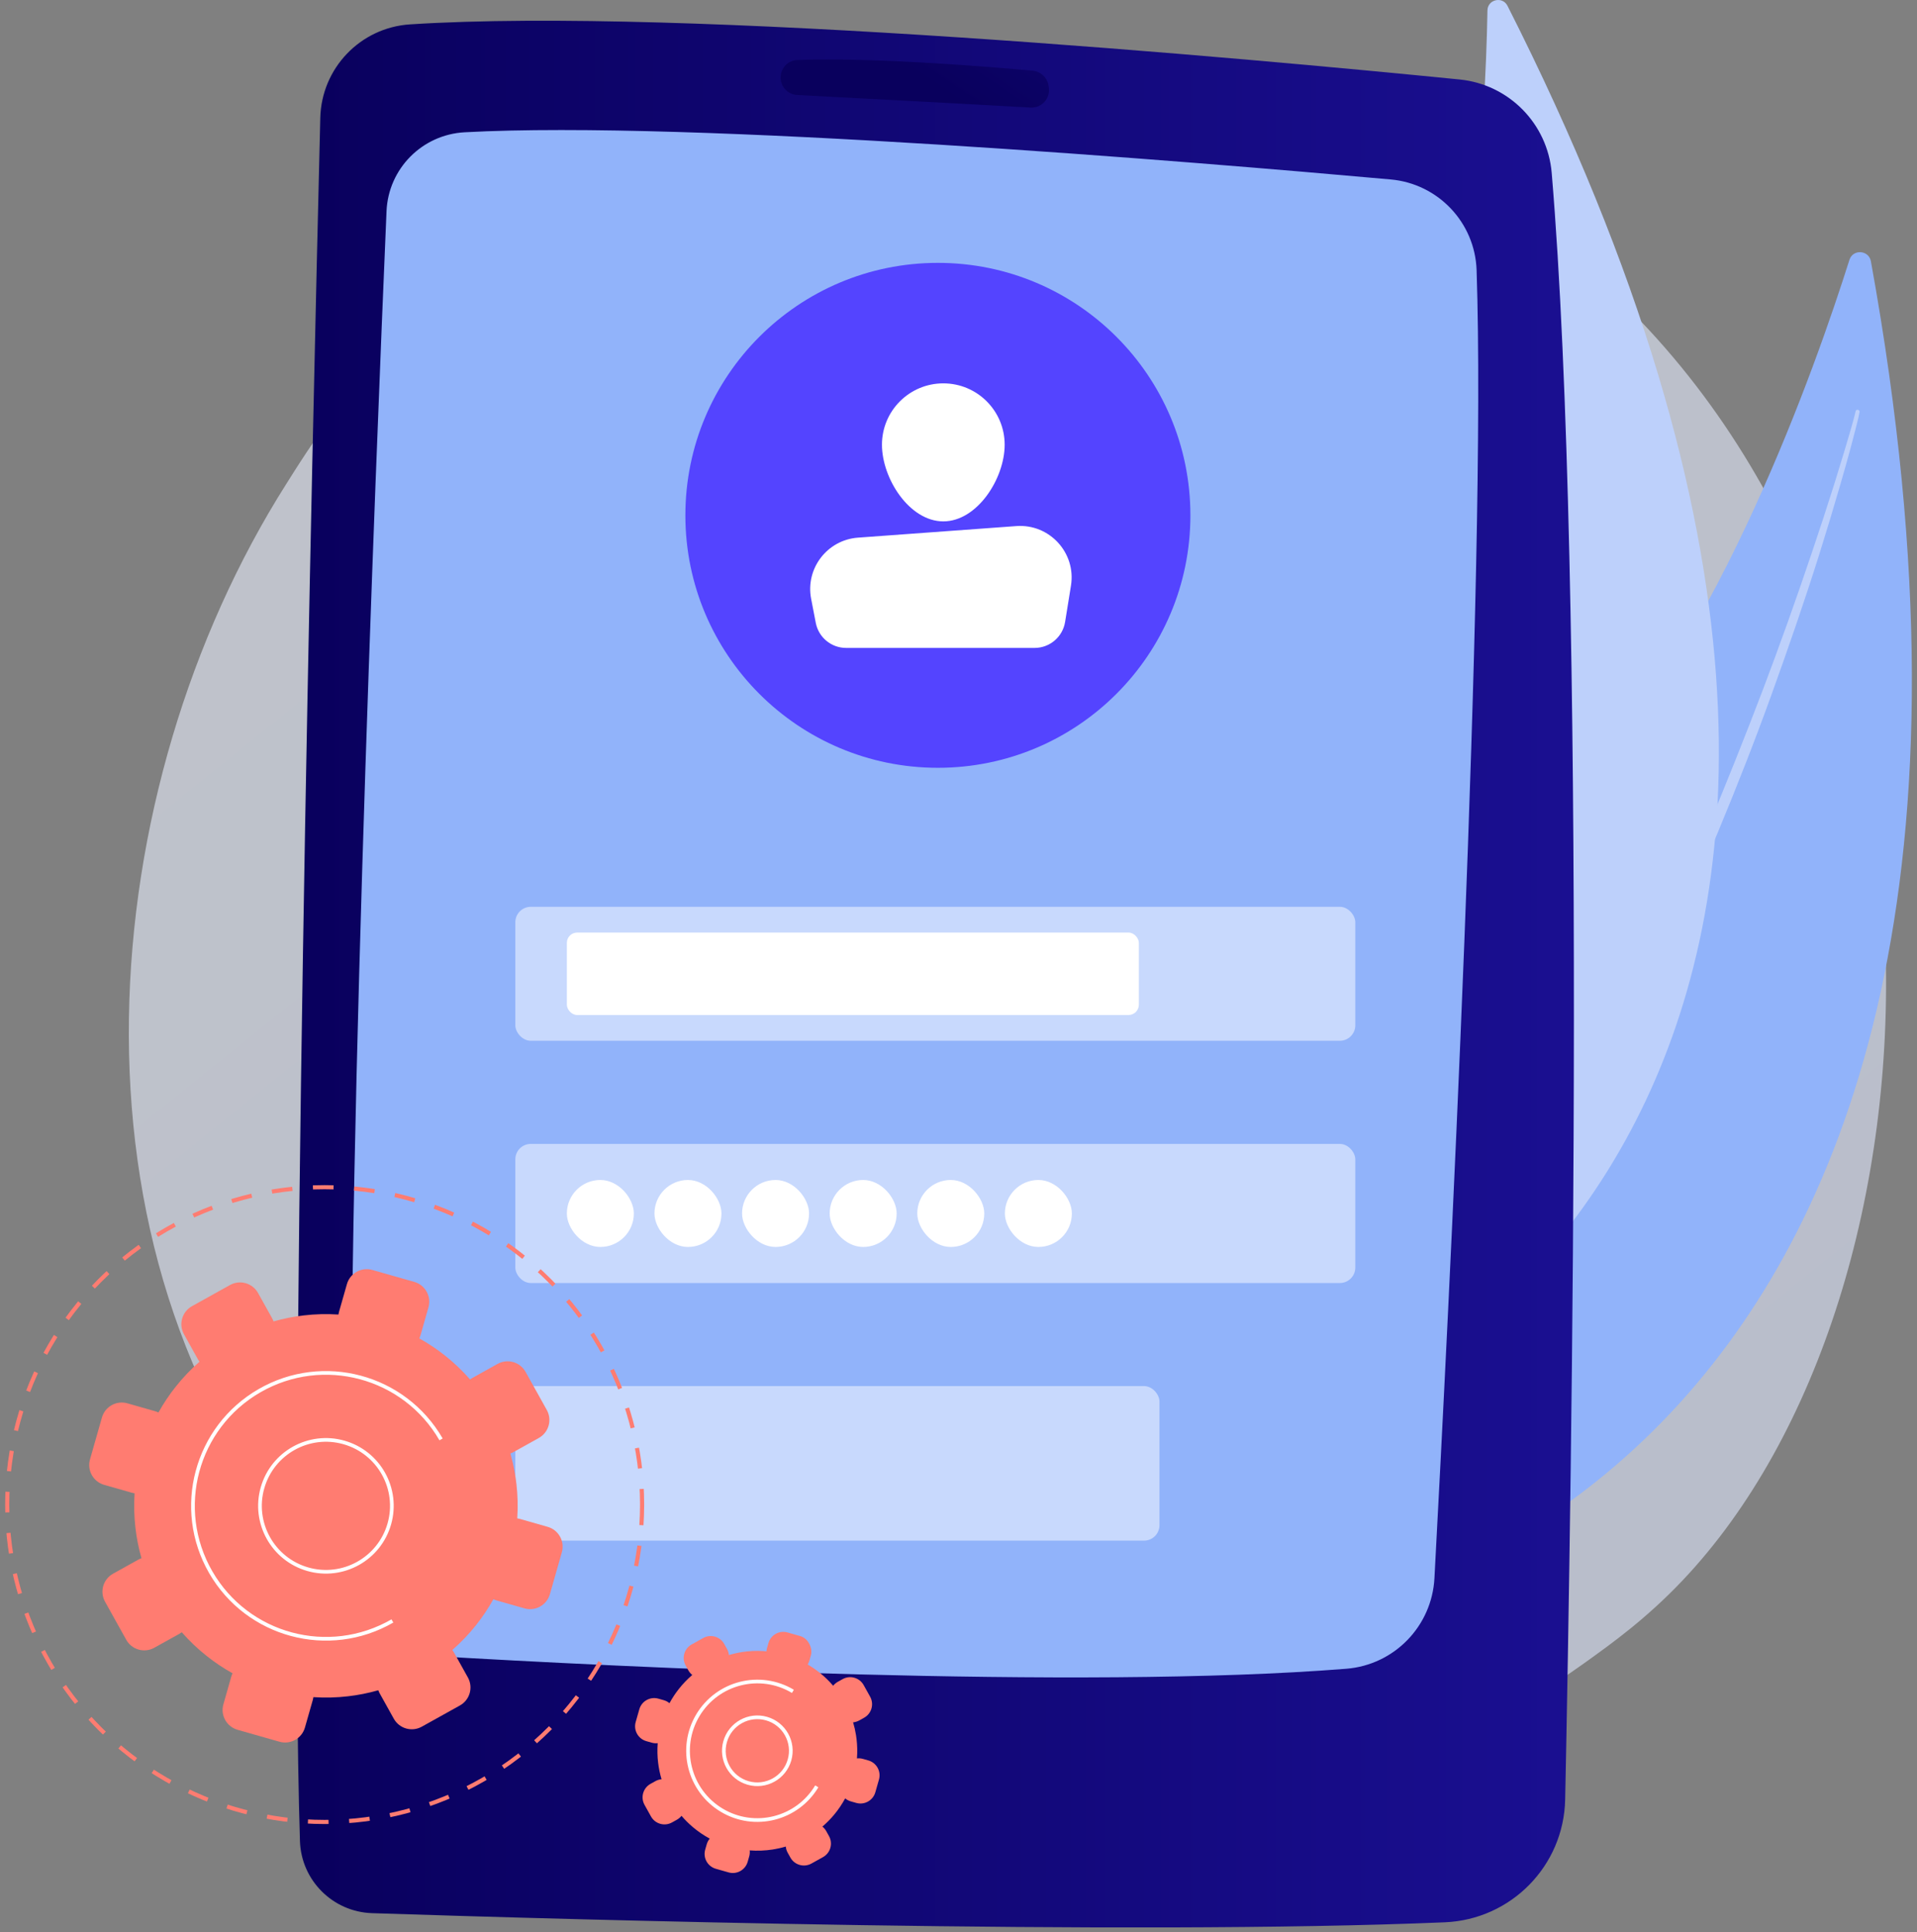
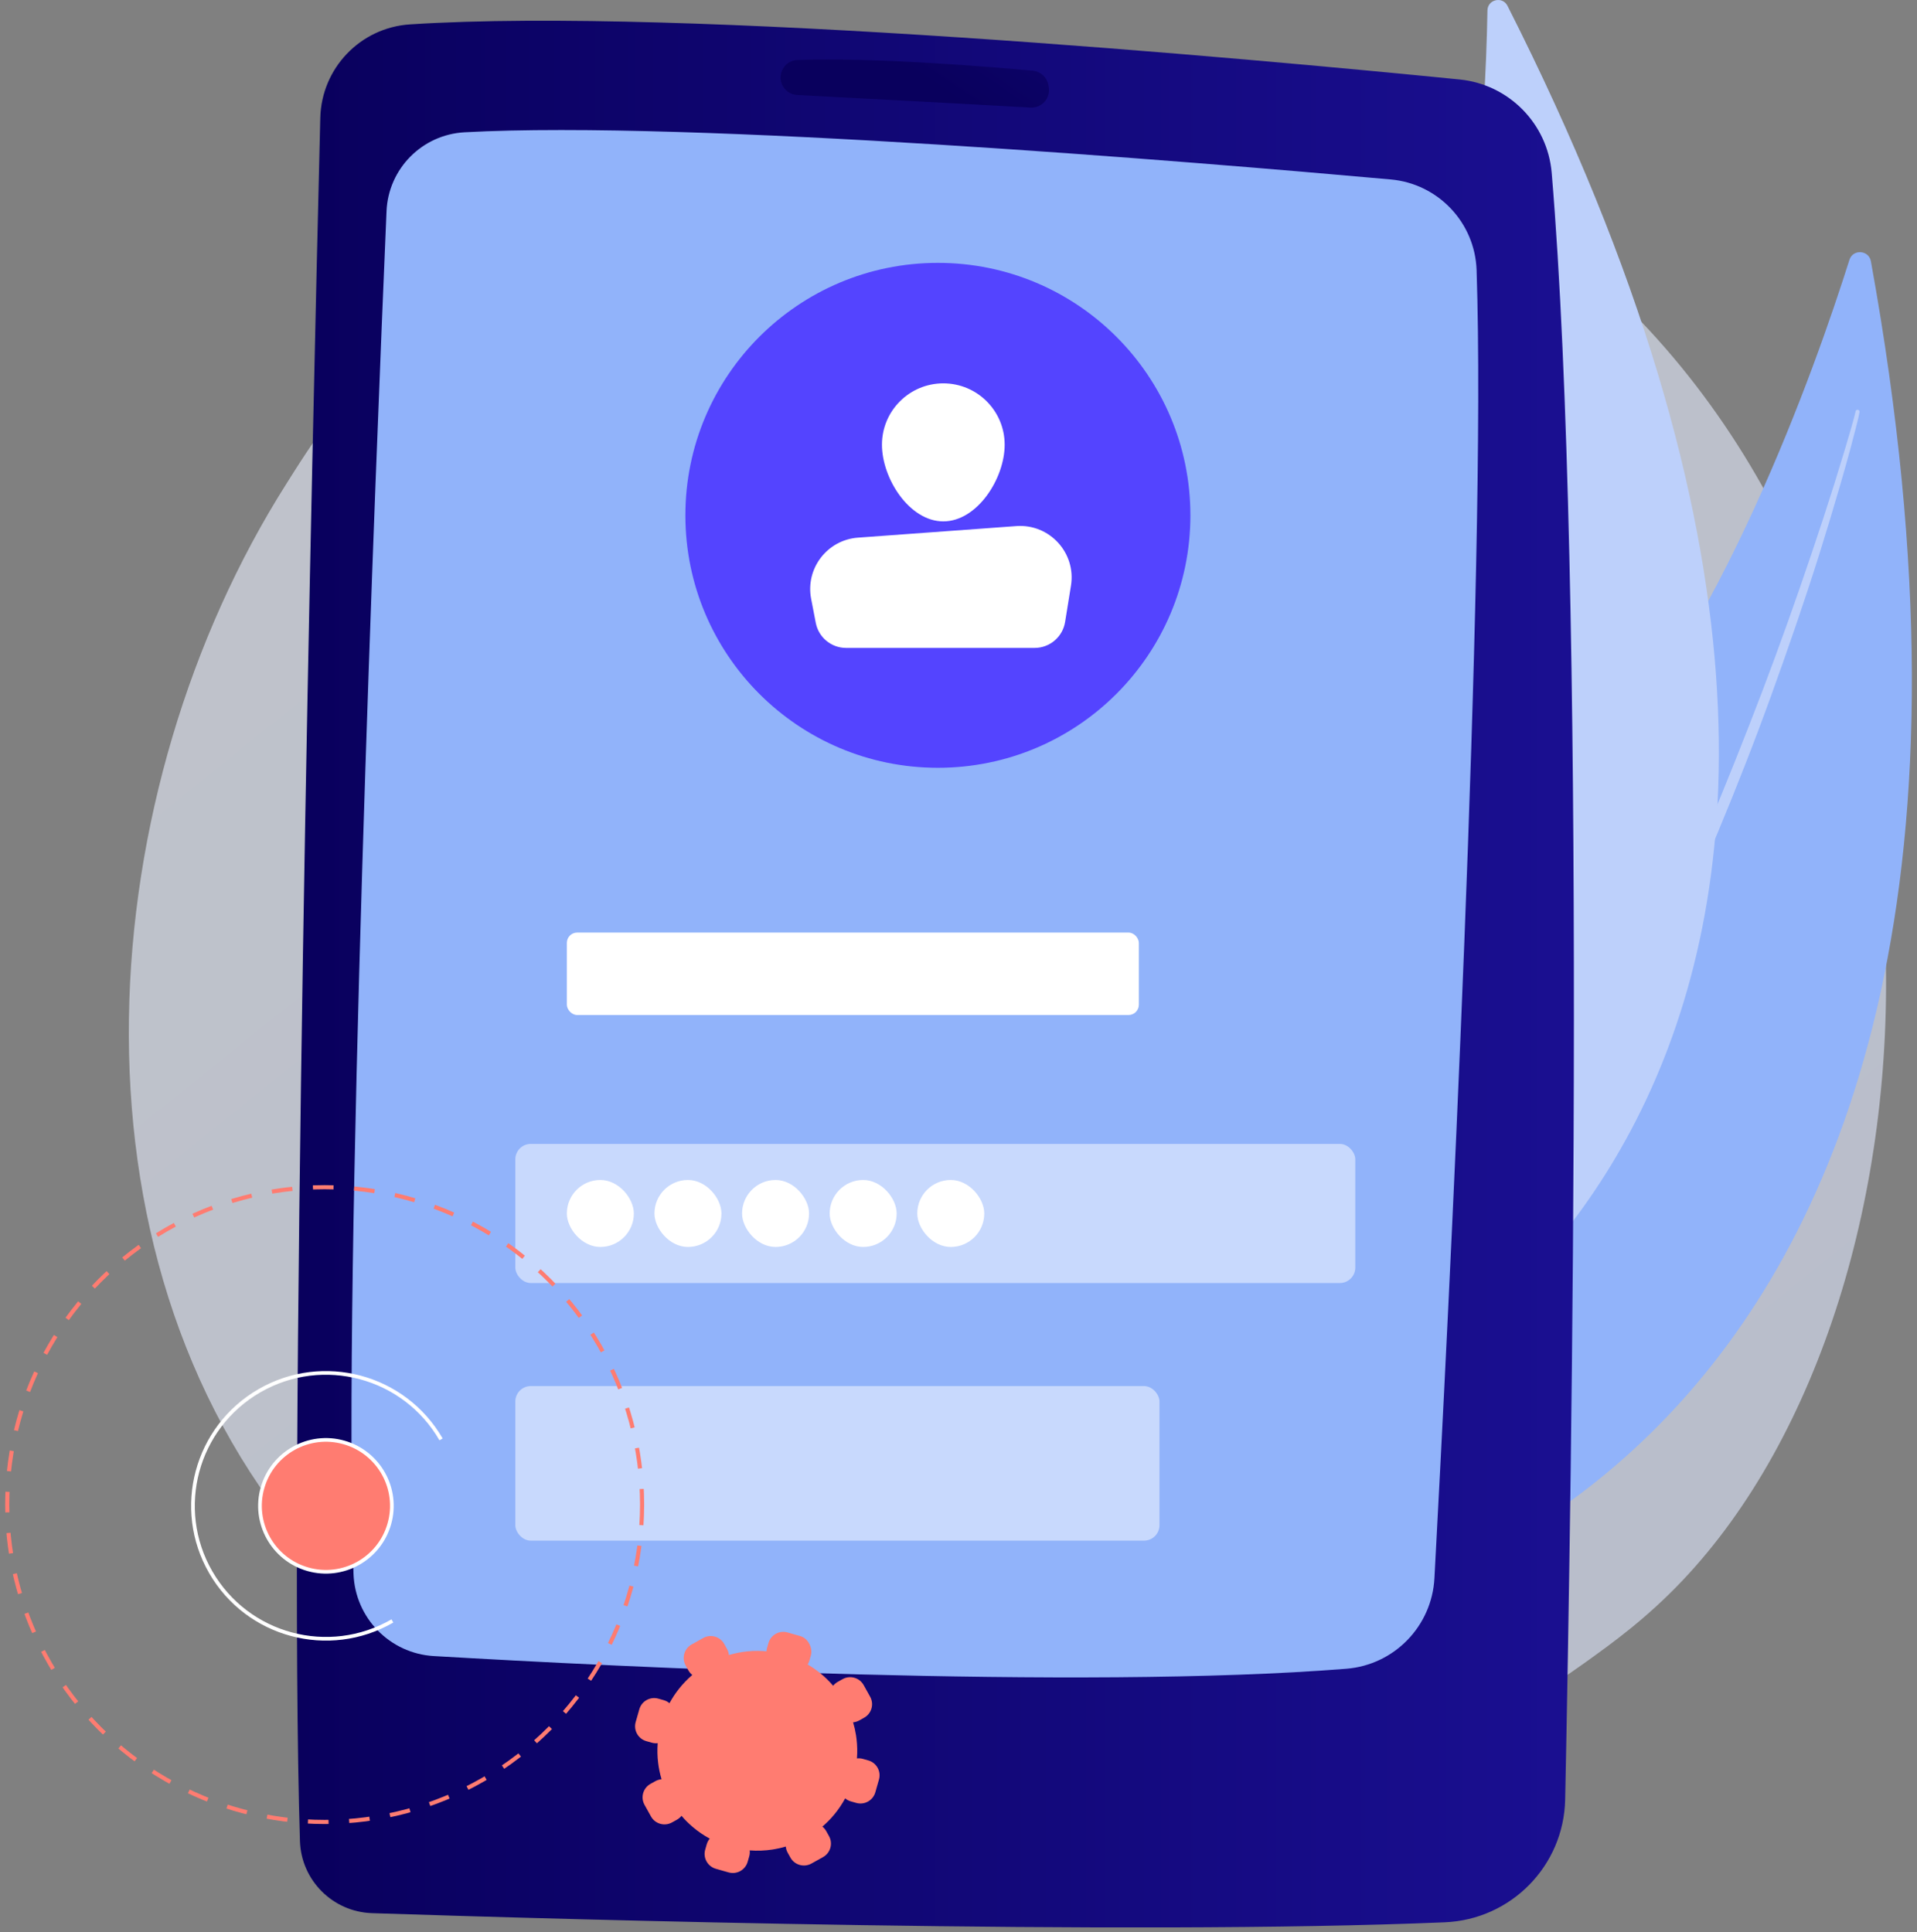
<svg xmlns="http://www.w3.org/2000/svg" width="372" height="375" viewBox="0 0 372 375" fill="none">
  <rect x="0" y="0" width="372" height="375" fill="#808080" stroke="none" />
  <path d="M326.471 306.778C319.475 314.16 312.843 318.913 307.605 322.674C246.071 366.877 173.27 353.987 157.795 350.843C134.948 346.203 90.785 337.224 58.843 299.622C10.535 242.742 18.059 153.127 55.527 93.971C62.385 83.156 98.585 23.094 172.177 13.461C216.717 7.626 268.63 19.384 306.224 50.924C385.154 117.11 379.54 250.841 326.471 306.778Z" fill="url(#paint0_linear_315_1354)" fill-opacity="0.6" />
  <path d="M363.053 50.712C362.654 48.511 359.561 48.305 358.887 50.437C352.37 71.048 333.589 124.535 306.489 152.365C262.354 197.671 231.515 272.581 257.515 312.759C257.515 312.759 406.542 290.36 363.053 50.712Z" fill="#91B3FA" />
  <path d="M360.853 79.958C360.743 80.631 360.592 81.181 360.454 81.773L360.014 83.519L359.107 86.984C358.488 89.294 357.828 91.59 357.168 93.886C355.835 98.479 354.46 103.058 353.03 107.609C350.156 116.725 347.035 125.759 343.79 134.751C340.546 143.744 337.053 152.654 333.382 161.481C329.698 170.309 325.889 179.081 321.778 187.716C313.611 205.014 304.509 221.885 294.239 238.055C289.014 246.085 283.597 253.978 277.712 261.54C271.786 269.061 265.53 276.321 258.779 283.1C258.628 283.251 258.394 283.251 258.243 283.1C258.106 282.963 258.092 282.729 258.229 282.578C264.692 275.565 270.769 268.223 276.461 260.591C282.181 252.974 287.46 245.04 292.52 236.983C297.58 228.911 302.309 220.648 306.846 212.274C311.384 203.9 315.577 195.334 319.716 186.754C327.924 169.553 335.211 151.911 342.003 134.105C345.385 125.195 348.589 116.203 351.627 107.169C353.154 102.645 354.638 98.121 356.068 93.57L358.158 86.723L359.162 83.299L359.643 81.58C359.794 81.016 359.959 80.411 360.069 79.903L360.083 79.82C360.124 79.614 360.331 79.49 360.523 79.531C360.757 79.573 360.881 79.765 360.853 79.958Z" fill="#BDD0FB" />
  <path d="M292.534 1.129C291.571 -0.782 288.684 -0.122 288.643 2.023C288.285 22.703 285.659 76.878 268.39 109.795C240.273 163.379 232.422 240.489 267.235 270.244C267.235 270.217 397.797 209.015 292.534 1.129Z" fill="#BDD0FB" />
  <path d="M295.943 29.592C296.053 30.238 296.108 30.774 296.177 31.352L296.356 33.057L296.686 36.467C296.892 38.749 297.043 41.032 297.208 43.3C297.525 47.865 297.772 52.43 297.992 56.995C298.404 66.125 298.569 75.283 298.597 84.427C298.638 93.57 298.418 102.728 298.006 111.858C297.58 121.002 297.03 130.132 296.191 139.248C294.527 157.48 291.874 175.63 287.941 193.519C285.879 202.443 283.583 211.325 280.778 220.043C277.905 228.747 274.673 237.327 270.824 245.632C270.741 245.81 270.521 245.893 270.343 245.81C270.164 245.728 270.081 245.522 270.164 245.343C273.67 236.928 276.722 228.334 279.334 219.603C281.974 210.885 284.119 202.017 286.017 193.107C287.914 184.197 289.454 175.204 290.787 166.198C292.121 157.178 293.084 148.117 293.991 139.042C295.737 120.892 296.493 102.645 296.768 84.413C296.878 75.297 296.81 66.167 296.59 57.037C296.48 52.472 296.328 47.92 296.122 43.355L295.765 36.522L295.531 33.139L295.407 31.434C295.352 30.87 295.311 30.279 295.242 29.798L295.228 29.715C295.201 29.523 295.338 29.33 295.545 29.303C295.737 29.275 295.916 29.413 295.943 29.592Z" fill="url(#paint1_linear_315_1354)" />
  <path d="M62.152 22.882C60.694 81.842 55.951 285.232 58.206 357.309C58.439 364.94 64.571 371.073 72.202 371.32C109.971 372.558 218.603 375.693 280.364 373.094C293.234 372.558 303.463 362.135 303.724 349.265C305.003 287.377 307.835 113.302 301.112 33.552C300.301 23.995 292.807 16.392 283.265 15.429C242.142 11.332 132.918 1.28 79.544 4.732C69.92 5.364 62.385 13.243 62.152 22.882Z" fill="url(#paint2_linear_315_1354)" />
  <path d="M75.007 40.976C72.972 88.565 66.565 246.896 68.6 305.444C68.902 313.996 75.639 320.926 84.192 321.421C119.389 323.484 209.652 328.021 261.267 323.883C270.561 323.14 277.862 315.619 278.357 306.31C280.969 257.759 288.49 110.331 286.538 52.43C286.221 43.19 279.072 35.655 269.874 34.83C231.802 31.406 134.018 23.28 90.159 25.673C81.909 26.126 75.365 32.74 75.007 40.976Z" fill="#91B3FA" />
-   <rect x="100" y="176" width="163" height="26" rx="3" fill="white" fill-opacity="0.5" />
  <rect x="110" y="181" width="111" height="16" rx="2" fill="white" />
  <rect x="100" y="222.019" width="163" height="27" rx="3" fill="white" fill-opacity="0.5" />
  <rect x="110" y="229.019" width="13" height="13" rx="6.5" fill="white" />
  <rect x="127" y="229.019" width="13" height="13" rx="6.5" fill="white" />
  <rect x="144" y="229.019" width="13" height="13" rx="6.5" fill="white" />
  <rect x="161" y="229.019" width="13" height="13" rx="6.5" fill="white" />
  <rect x="178" y="229.019" width="13" height="13" rx="6.5" fill="white" />
-   <rect x="195" y="229.019" width="13" height="13" rx="6.5" fill="white" />
  <rect x="100" y="269.019" width="125" height="30" rx="3" fill="white" fill-opacity="0.5" />
  <circle cx="182" cy="100.019" r="49" fill="#5444FF" />
  <path d="M194.959 86.311C194.959 92.886 189.628 101.193 183.053 101.193C176.477 101.193 171.147 92.886 171.147 86.311C171.147 79.736 176.477 74.405 183.053 74.405C189.628 74.405 194.959 79.736 194.959 86.311Z" fill="white" />
  <path d="M157.403 116.217C156.269 110.337 160.522 104.786 166.494 104.35L197.223 102.106C203.663 101.636 208.853 107.301 207.823 113.674L206.687 120.71C206.217 123.617 203.708 125.754 200.764 125.754H164.195C161.319 125.754 158.848 123.713 158.304 120.89L157.403 116.217Z" fill="white" />
-   <path fill-rule="evenodd" clip-rule="evenodd" d="M37.249 253.517C35.318 254.592 34.625 257.028 35.699 258.958L38.419 263.844C38.507 264.002 38.604 264.152 38.71 264.293C37.007 265.784 35.463 267.412 34.087 269.15C32.851 270.707 31.732 272.376 30.748 274.145C30.543 274.046 30.327 273.964 30.101 273.899L24.723 272.367C22.598 271.762 20.385 272.994 19.78 275.119L17.465 283.249C16.859 285.374 18.091 287.587 20.216 288.192L25.594 289.724C25.768 289.773 25.943 289.811 26.117 289.836C25.967 292.096 26.027 294.34 26.283 296.544C26.511 298.517 26.899 300.486 27.453 302.431C27.239 302.506 27.028 302.601 26.822 302.715L21.936 305.435C20.006 306.509 19.312 308.945 20.387 310.875L24.498 318.262C25.573 320.192 28.009 320.886 29.939 319.811L34.825 317.091C34.983 317.003 35.133 316.906 35.274 316.801C36.764 318.503 38.391 320.046 40.127 321.421C41.686 322.658 43.355 323.778 45.126 324.763C45.027 324.968 44.944 325.184 44.88 325.41L43.348 330.788C42.743 332.913 43.975 335.126 46.1 335.731L54.23 338.047C56.355 338.652 58.568 337.42 59.173 335.295L60.705 329.917C60.754 329.743 60.791 329.568 60.817 329.393C63.079 329.544 65.325 329.484 67.531 329.227C69.502 329 71.469 328.611 73.412 328.058C73.487 328.272 73.582 328.483 73.696 328.688L76.416 333.575C77.49 335.505 79.926 336.199 81.856 335.124L89.243 331.012C91.173 329.938 91.867 327.502 90.793 325.572L88.073 320.686C87.984 320.528 87.887 320.378 87.782 320.236C89.484 318.746 91.028 317.119 92.404 315.382C93.64 313.824 94.759 312.155 95.744 310.385C95.949 310.484 96.164 310.566 96.39 310.631L101.769 312.162C103.893 312.768 106.106 311.536 106.711 309.411L109.027 301.281C109.632 299.156 108.4 296.943 106.276 296.338L100.897 294.806C100.723 294.757 100.549 294.719 100.374 294.694L100.376 294.664C100.524 292.415 100.464 290.182 100.209 287.989C100.052 286.631 99.82 285.274 99.509 283.926C99.377 283.353 99.231 282.782 99.07 282.212L99.038 282.098C99.253 282.024 99.464 281.929 99.669 281.815L104.556 279.095C106.486 278.021 107.18 275.585 106.105 273.655L101.993 266.268C100.919 264.338 98.483 263.644 96.553 264.718L91.667 267.438C91.508 267.526 91.359 267.624 91.217 267.729C89.725 266.024 88.095 264.479 86.355 263.101C84.799 261.867 83.133 260.75 81.366 259.767C81.465 259.562 81.547 259.346 81.612 259.12L83.143 253.742C83.749 251.617 82.517 249.404 80.392 248.799L72.261 246.483C70.137 245.878 67.924 247.11 67.319 249.235L65.787 254.613C65.737 254.787 65.7 254.962 65.675 255.136C63.413 254.986 61.167 255.046 58.961 255.303C56.989 255.53 55.023 255.918 53.079 256.472C53.004 256.258 52.91 256.047 52.796 255.841L50.076 250.955C49.001 249.025 46.565 248.331 44.635 249.406L37.249 253.517Z" fill="#FF7C71" />
  <circle cx="63.246" cy="292.265" r="12.794" transform="rotate(15.897 63.246 292.265)" fill="#FF7C71" stroke="white" stroke-width="0.715" />
  <path d="M76.145 314.607C63.806 321.731 48.028 317.503 40.904 305.164C33.779 292.825 38.007 277.046 50.346 269.922C62.686 262.798 78.464 267.026 85.588 279.365" stroke="white" stroke-width="0.715" />
  <circle cx="63" cy="292.019" r="61.6" stroke="#FF7C71" stroke-width="0.8" stroke-dasharray="4 4" />
  <path fill-rule="evenodd" clip-rule="evenodd" d="M134.215 319.169C132.767 319.975 132.247 321.801 133.053 323.249L133.579 324.195C133.778 324.551 134.038 324.851 134.338 325.089C133.372 325.916 132.503 326.826 131.734 327.802C131.055 328.662 130.445 329.586 129.914 330.569C129.601 330.306 129.229 330.103 128.81 329.984L127.769 329.688C126.175 329.234 124.515 330.158 124.062 331.751L123.356 334.227C122.903 335.82 123.827 337.48 125.42 337.934L126.461 338.23C126.853 338.342 127.249 338.37 127.63 338.326C127.53 339.611 127.561 340.886 127.713 342.137C127.842 343.207 128.062 344.274 128.376 345.328C127.969 345.363 127.562 345.484 127.182 345.695L126.236 346.222C124.788 347.028 124.268 348.855 125.074 350.302L126.325 352.551C127.131 353.999 128.958 354.519 130.406 353.713L131.352 353.187C131.708 352.989 132.008 352.729 132.246 352.428C132.928 353.225 133.666 353.956 134.452 354.619C135.452 355.465 136.546 356.215 137.725 356.852C137.462 357.166 137.26 357.538 137.141 357.956L136.844 358.998C136.39 360.591 137.314 362.251 138.908 362.705L141.383 363.41C142.976 363.864 144.636 362.94 145.09 361.346L145.387 360.305C145.498 359.913 145.526 359.518 145.482 359.137C146.98 359.253 148.465 359.192 149.912 358.969C150.774 358.836 151.634 358.644 152.485 358.39C152.52 358.797 152.641 359.204 152.852 359.584L153.379 360.53C154.185 361.978 156.012 362.498 157.459 361.693L159.708 360.441C161.156 359.635 161.676 357.808 160.87 356.36L160.344 355.414C160.146 355.058 159.886 354.758 159.585 354.521C160.425 353.802 161.192 353.02 161.883 352.187C162.685 351.221 163.399 350.17 164.009 349.042C164.322 349.304 164.695 349.507 165.113 349.626L166.155 349.923C167.748 350.376 169.408 349.453 169.862 347.859L170.567 345.384C171.02 343.79 170.097 342.131 168.503 341.677L167.462 341.38C167.07 341.268 166.674 341.24 166.293 341.285L166.296 341.25C166.389 340.019 166.363 338.797 166.225 337.597C166.194 337.323 166.156 337.05 166.113 336.777C165.981 335.94 165.793 335.107 165.547 334.282C165.954 334.246 166.361 334.126 166.741 333.914L167.687 333.387C169.135 332.581 169.655 330.755 168.85 329.307L167.598 327.058C166.792 325.61 164.965 325.09 163.517 325.896L162.571 326.422C162.215 326.621 161.915 326.881 161.677 327.181C161.466 326.935 161.249 326.694 161.027 326.459C160.346 325.74 159.616 325.081 158.845 324.484C157.112 323.138 155.121 322.069 152.922 321.359C152.506 321.225 152.086 321.105 151.662 320.999C151.62 320.988 151.579 320.978 151.537 320.968C150.788 320.786 150.039 320.65 149.291 320.558C147.823 320.379 146.363 320.371 144.934 320.522C143.762 320.644 142.592 320.875 141.439 321.219C141.403 320.812 141.283 320.405 141.071 320.025L140.544 319.079C139.738 317.631 137.912 317.111 136.464 317.917L134.215 319.169Z" fill="#FF7C71" />
  <rect x="149.94" y="316.019" width="8.574" height="7.083" rx="3" transform="rotate(15.897 149.94 316.019)" fill="#FF7C71" />
-   <circle cx="146.962" cy="339.805" r="6.496" transform="rotate(15.897 146.962 339.805)" fill="#FF7C71" stroke="white" stroke-width="0.715" />
-   <path d="M158.497 346.708C154.685 353.079 146.429 355.153 140.058 351.34C133.688 347.528 131.614 339.273 135.426 332.902C139.239 326.531 147.494 324.457 153.865 328.269" stroke="white" stroke-width="0.715" />
  <path d="M151.48 15.044C151.48 16.859 152.896 18.344 154.697 18.44C163.62 18.908 188.74 20.228 199.973 20.874C202.187 20.998 203.919 19.018 203.507 16.831L203.438 16.46C203.149 14.975 201.925 13.861 200.413 13.724C192.823 13.023 169.917 11.098 154.738 11.648C152.923 11.703 151.48 13.215 151.48 15.044Z" fill="url(#paint3_linear_315_1354)" />
  <defs>
    <linearGradient id="paint0_linear_315_1354" x1="410.338" y1="456.262" x2="105.045" y2="77.566" gradientUnits="userSpaceOnUse">
      <stop stop-color="#DAE3FE" />
      <stop offset="1" stop-color="#E9EFFD" />
    </linearGradient>
    <linearGradient id="paint1_linear_315_1354" x1="270.115" y1="137.586" x2="298.601" y2="137.586" gradientUnits="userSpaceOnUse">
      <stop stop-color="#DAE3FE" />
      <stop offset="1" stop-color="#E9EFFD" />
    </linearGradient>
    <linearGradient id="paint2_linear_315_1354" x1="57.605" y1="189.066" x2="305.425" y2="189.066" gradientUnits="userSpaceOnUse">
      <stop stop-color="#09005D" />
      <stop offset="1" stop-color="#1A0F91" />
    </linearGradient>
    <linearGradient id="paint3_linear_315_1354" x1="178.495" y1="14.822" x2="224.005" y2="-52.665" gradientUnits="userSpaceOnUse">
      <stop stop-color="#09005D" />
      <stop offset="1" stop-color="#1A0F91" />
    </linearGradient>
  </defs>
</svg>